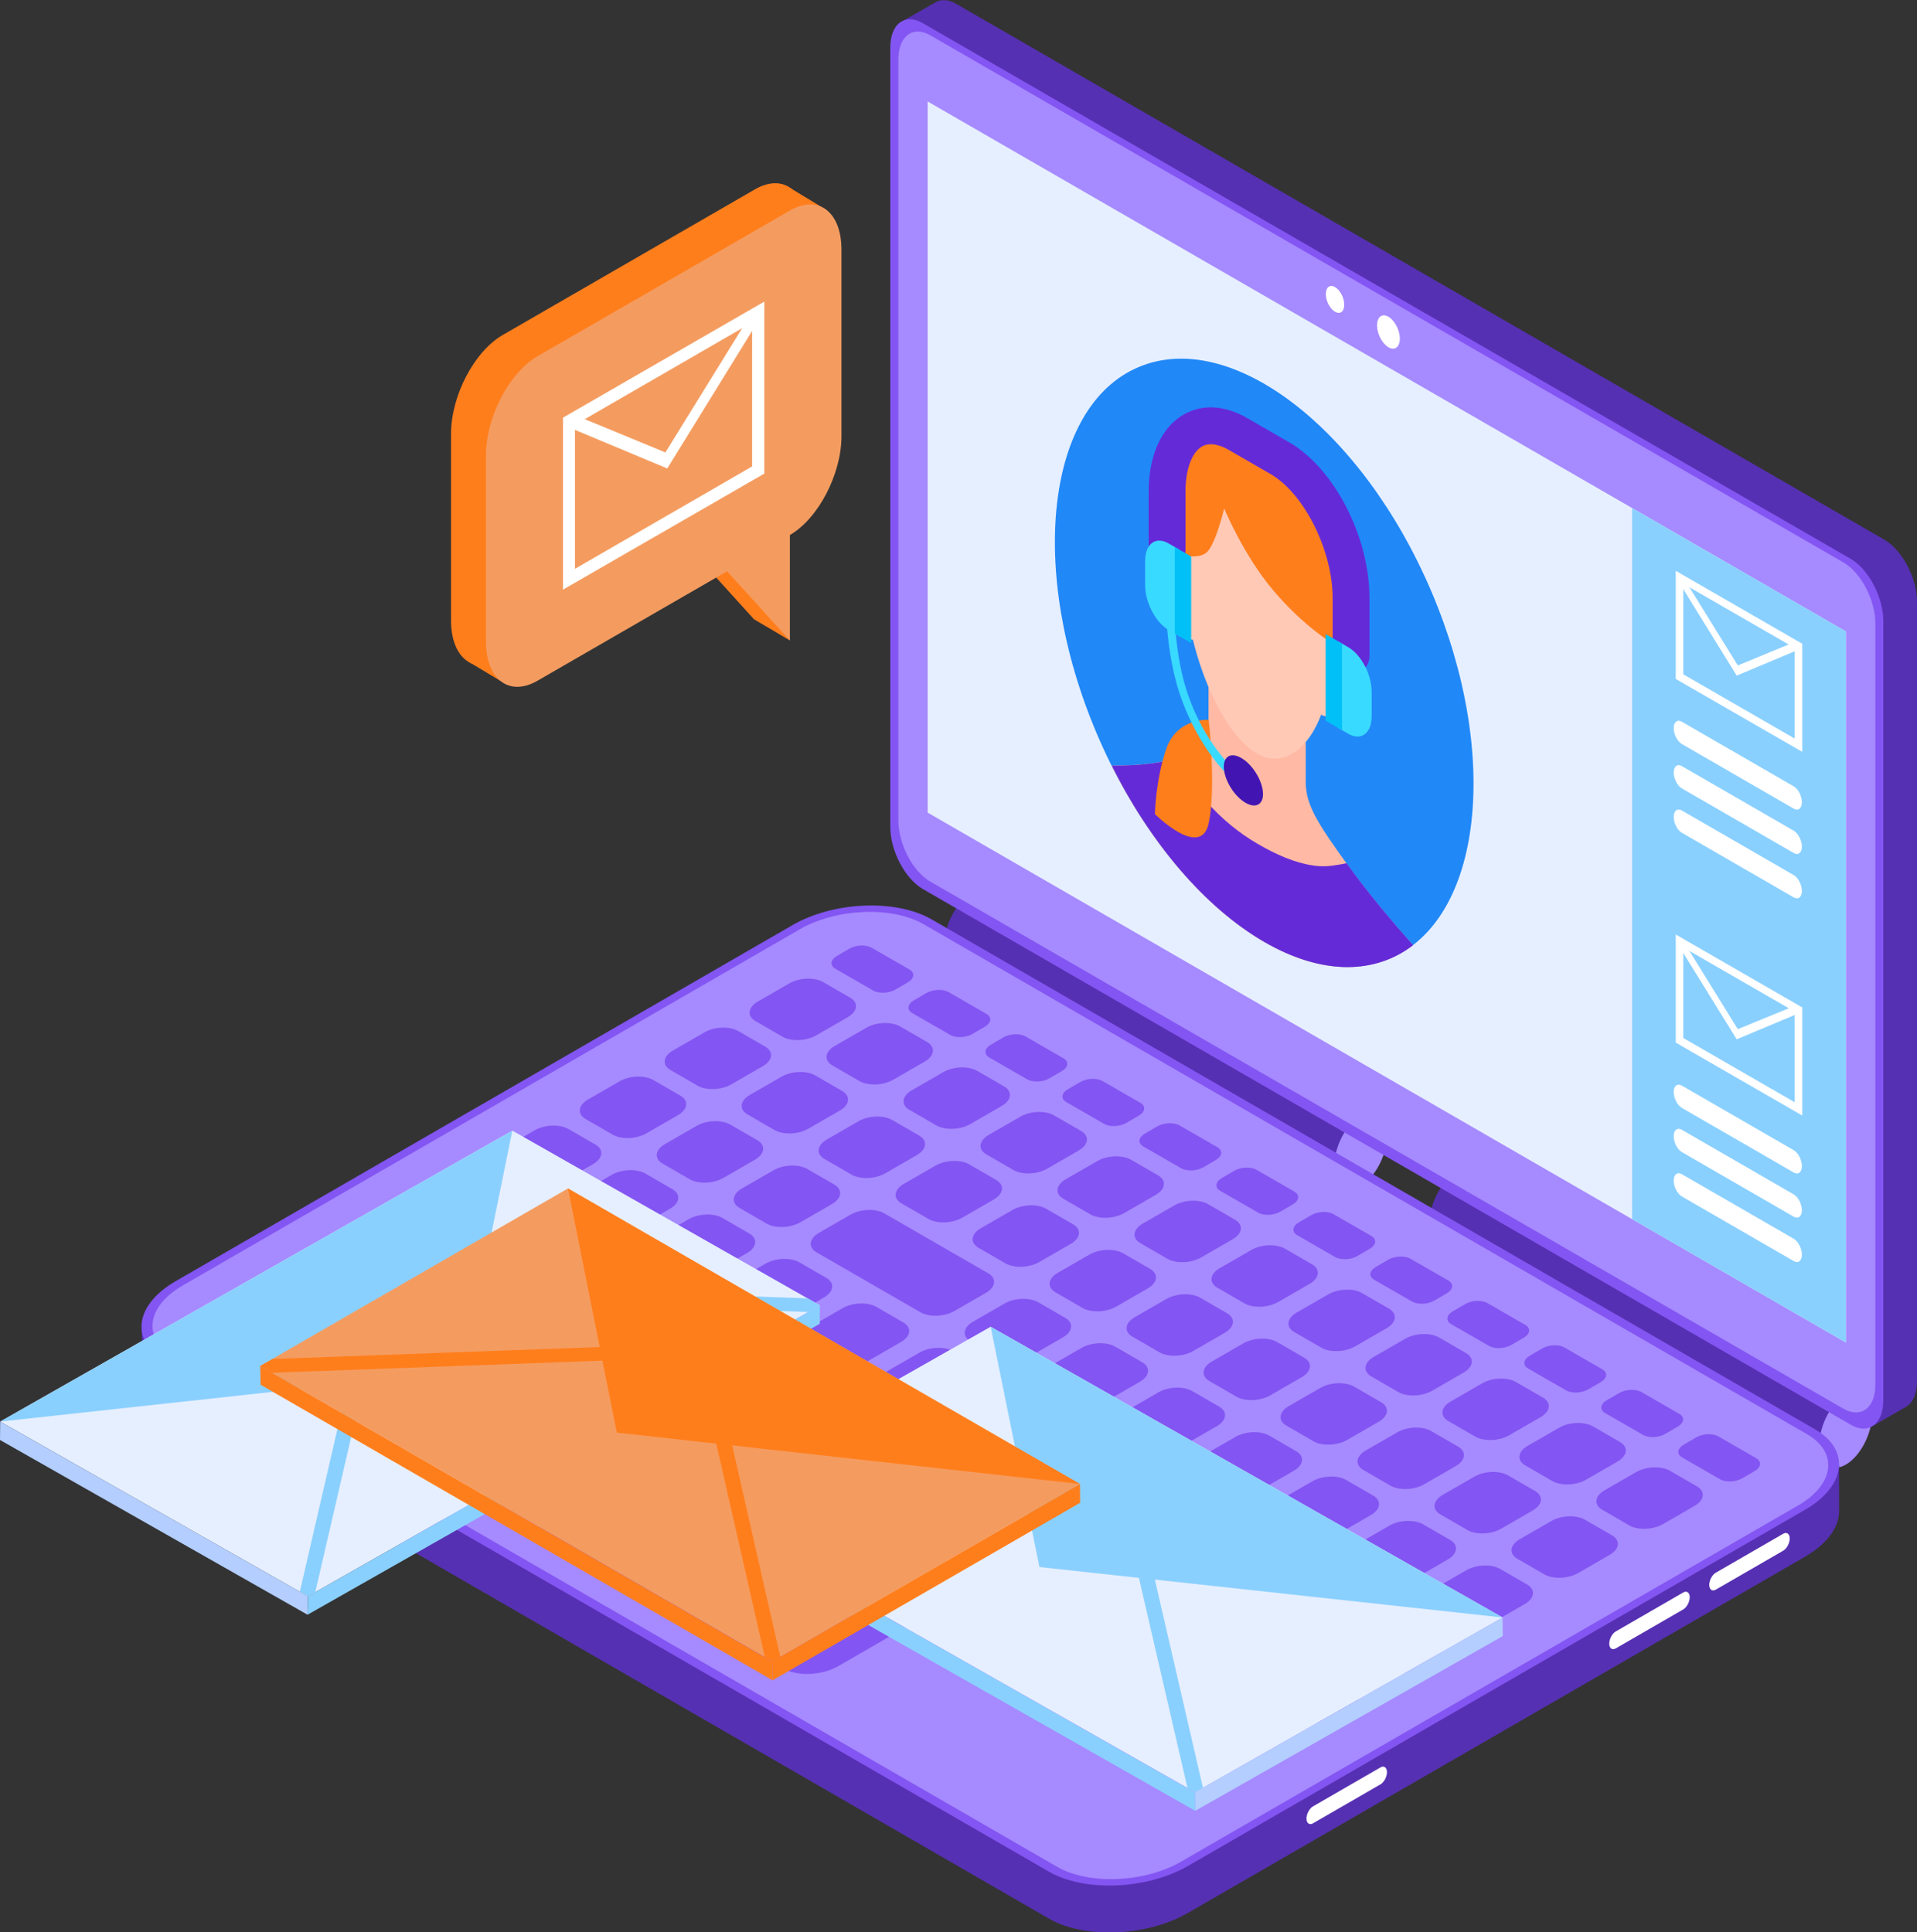
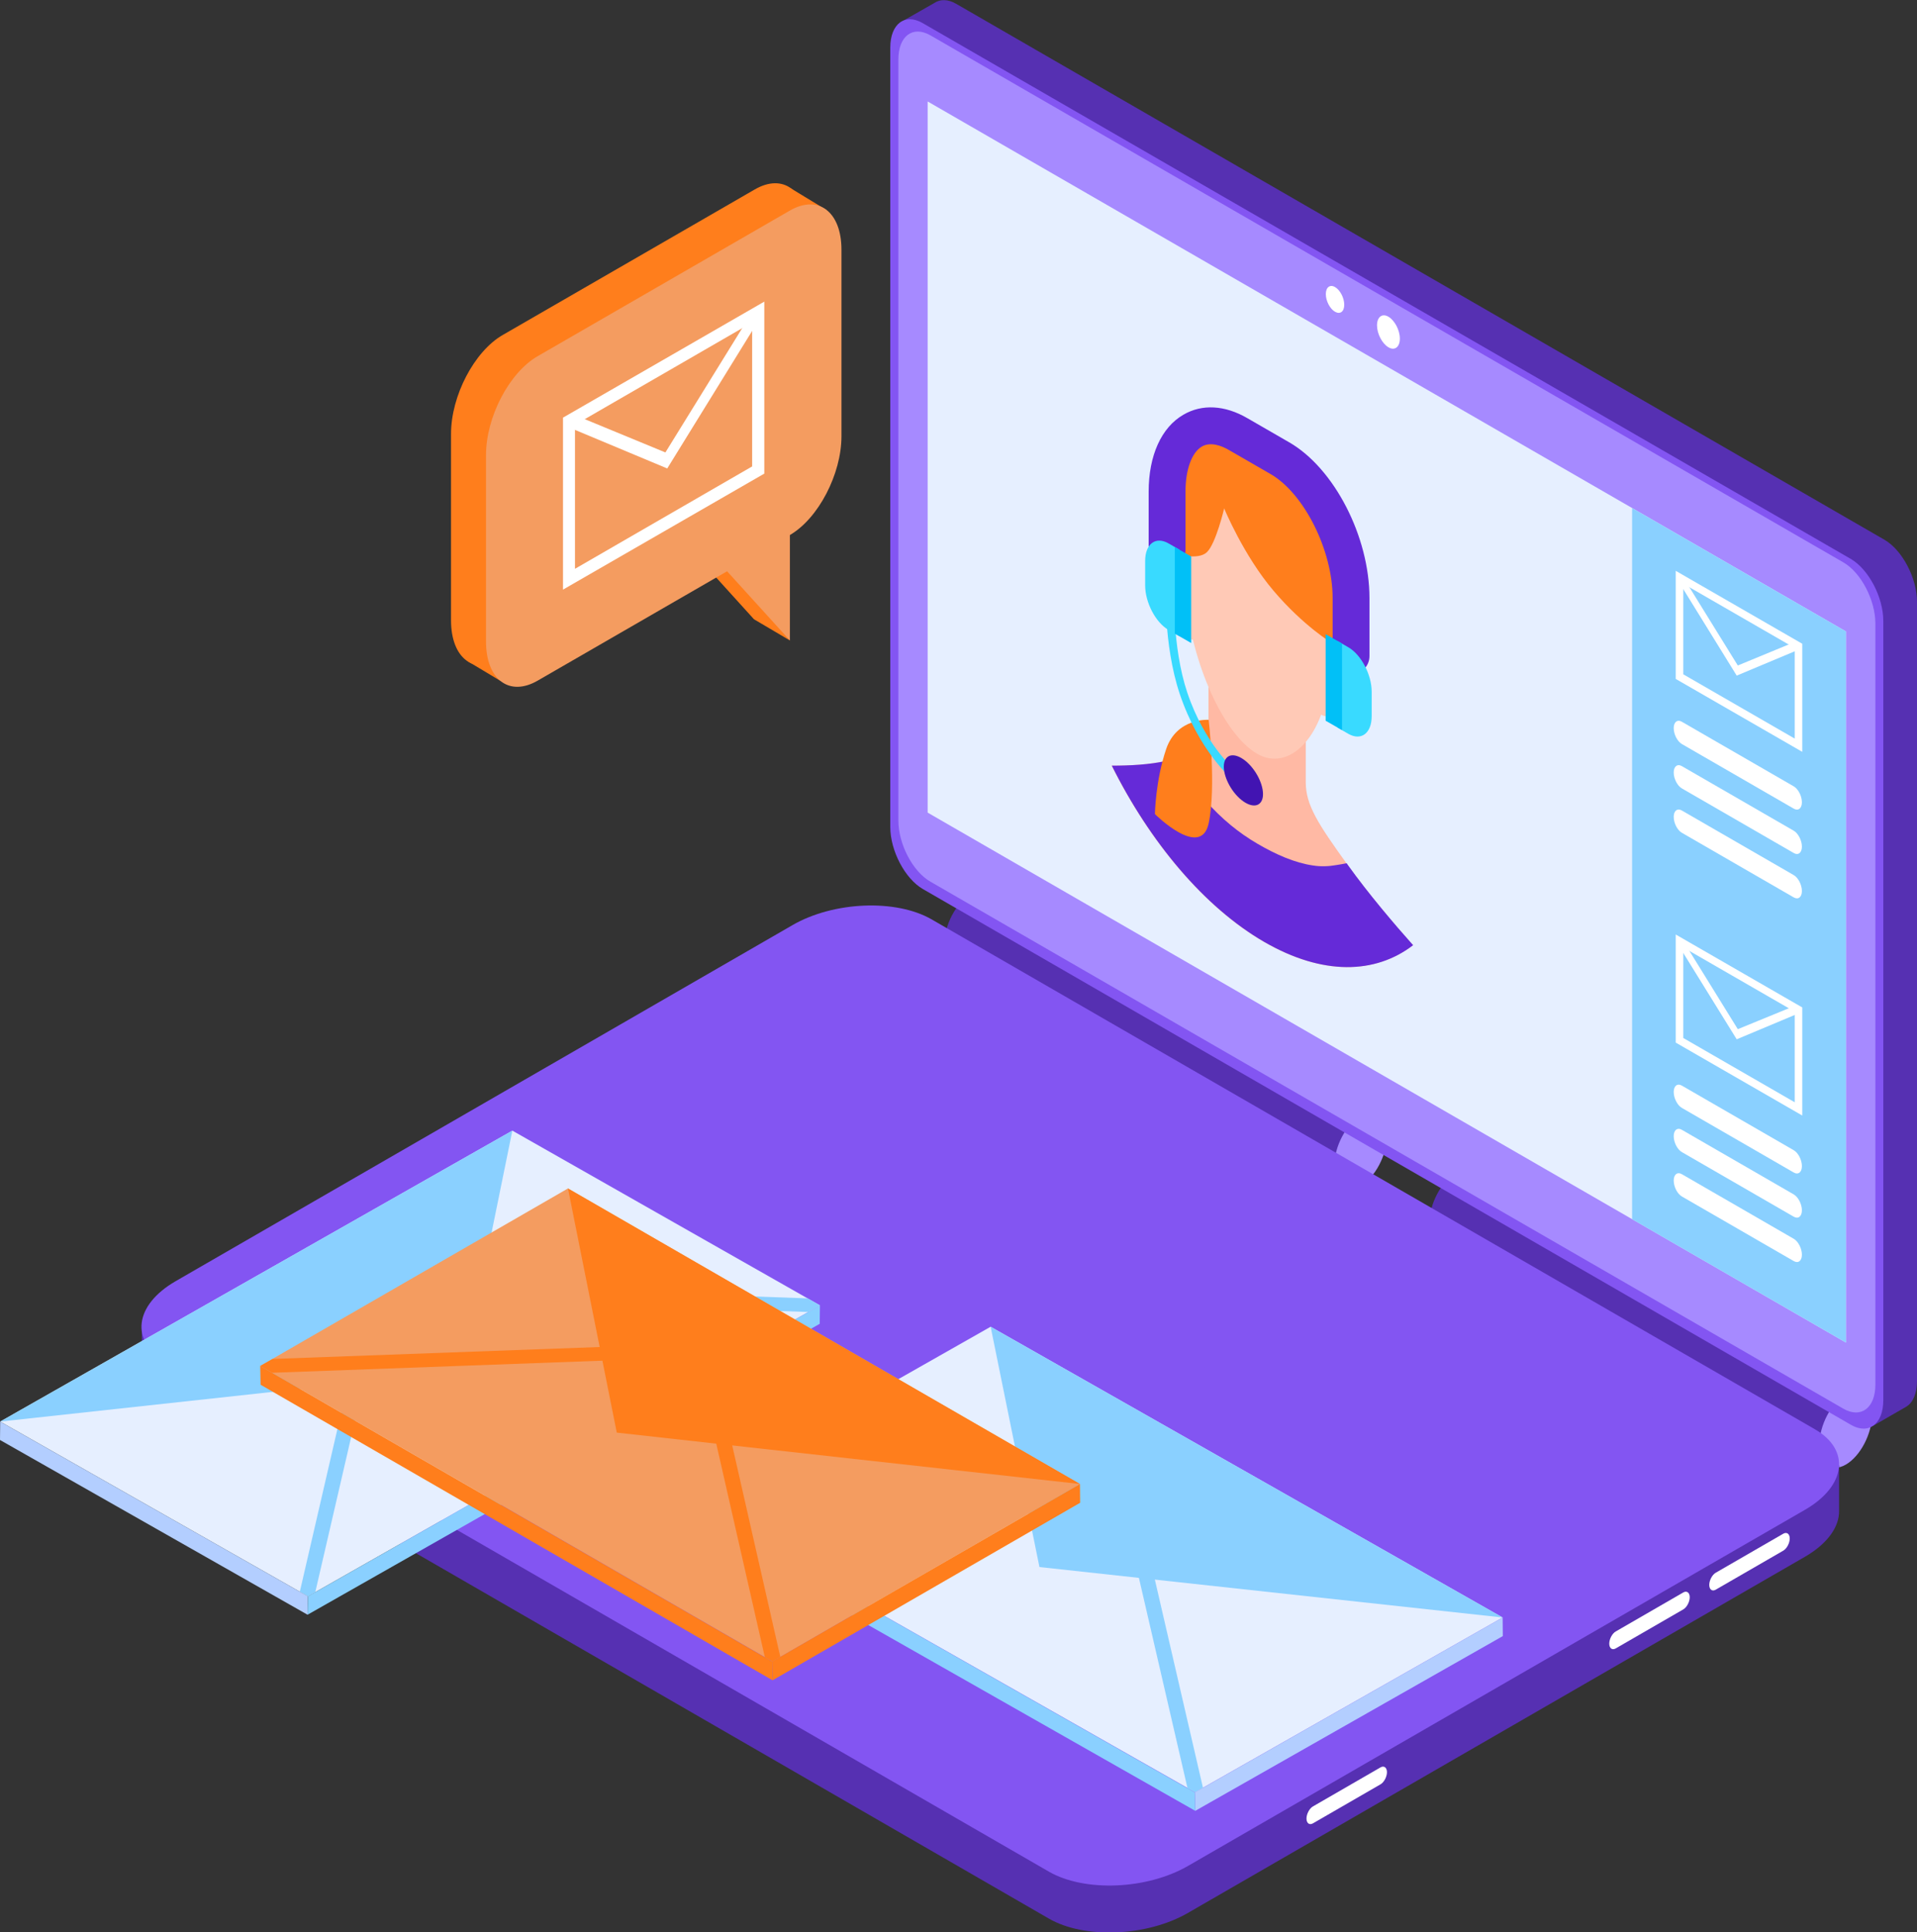
<svg xmlns="http://www.w3.org/2000/svg" width="366" height="369" viewBox="0 0 366 369" fill="none">
  <rect x="0" y="0" width="366" height="369" fill="#333333" stroke="none" />
  <g clip-path="url(#clip0_1624_5)">
    <path d="M272.891 233.623C272.891 229.931 275.142 225.641 277.92 224.023C279.15 223.32 280.275 223.285 281.119 223.742L355.909 266.465L348.982 280.319L274.825 237.737C273.665 237.174 272.891 235.732 272.891 233.587V233.623Z" fill="#5630B2" />
    <path d="M347.364 275.889C347.364 279.581 349.615 281.269 352.392 279.686C355.17 278.104 357.421 273.779 357.421 270.087C357.421 266.395 355.17 264.707 352.392 266.289C349.615 267.871 347.364 272.196 347.364 275.889Z" fill="#A68AFF" />
    <path d="M180.275 180.386C180.275 176.694 182.525 172.404 185.303 170.787C186.534 170.083 187.659 170.048 188.503 170.505L263.292 213.228L256.365 227.082L182.209 184.5C181.048 183.938 180.275 182.496 180.275 180.351V180.386Z" fill="#5630B2" />
    <path d="M254.748 222.652C254.748 226.344 256.998 228.032 259.776 226.45C262.554 224.832 264.804 220.542 264.804 216.85C264.804 213.158 262.554 211.47 259.776 213.053C256.998 214.67 254.748 218.96 254.748 222.652Z" fill="#A68AFF" />
    <path d="M27.075 261.929C27.075 262.105 27.075 253.49 27.075 253.49C27.075 253.49 35.76 251.275 35.689 251.626C35.689 251.661 35.654 252.013 35.584 252.47L151.337 185.625C159.178 181.089 171.133 180.597 177.919 184.535L344.024 280.425C346.731 280.143 351.126 279.827 351.126 279.827V288.442C351.197 291.501 348.982 294.736 344.622 297.268L226.829 365.273C218.988 369.809 207.033 370.301 200.247 366.363L31.61 268.997C28.376 267.133 26.899 264.566 27.039 261.929H27.075Z" fill="#5630B2" />
    <path d="M200.247 357.396C207.068 361.335 218.988 360.842 226.829 356.306L344.622 288.301C352.463 283.765 353.342 276.873 346.52 272.935L177.884 175.569C171.063 171.63 159.143 172.123 151.302 176.659L33.509 244.664C25.668 249.2 24.789 256.092 31.61 260.03L200.247 357.396Z" fill="#8355F2" />
-     <path d="M33.193 259.116L201.829 356.482C207.877 359.963 218.496 359.541 225.493 355.497L343.285 287.492C350.247 283.484 351.021 277.33 344.973 273.849L176.337 176.483C170.289 173.002 159.67 173.424 152.673 177.467L34.881 245.473C27.919 249.481 27.145 255.635 33.193 259.116Z" fill="#A68AFF" />
    <path d="M305.908 288.301L311.077 291.29C312.73 292.239 315.648 292.134 317.547 291.009L323.524 287.563C325.423 286.473 325.634 284.785 323.982 283.835L318.813 280.846C317.16 279.897 314.242 280.003 312.343 281.128L306.365 284.574C304.467 285.664 304.256 287.352 305.908 288.301Z" fill="#8355F2" />
    <path d="M291.211 279.827L296.379 282.816C298.032 283.765 300.951 283.659 302.849 282.534L308.827 279.088C310.726 277.998 310.936 276.31 309.284 275.361L304.115 272.372C302.462 271.423 299.544 271.528 297.645 272.653L291.668 276.099C289.769 277.189 289.558 278.877 291.211 279.827Z" fill="#8355F2" />
    <path d="M276.513 271.353L281.682 274.341C283.334 275.291 286.253 275.185 288.151 274.06L294.129 270.614C296.028 269.524 296.239 267.836 294.586 266.887L289.417 263.898C287.765 262.949 284.846 263.054 282.948 264.179L276.97 267.625C275.071 268.715 274.86 270.403 276.513 271.353Z" fill="#8355F2" />
    <path d="M261.815 262.843L266.984 265.832C268.637 266.781 271.555 266.676 273.454 265.551L279.431 262.105C281.33 261.015 281.541 259.327 279.888 258.377L274.72 255.388C273.067 254.439 270.149 254.545 268.25 255.67L262.272 259.116C260.374 260.206 260.163 261.894 261.815 262.843Z" fill="#8355F2" />
    <path d="M247.118 254.369L252.287 257.358C253.939 258.307 256.858 258.202 258.756 257.076L264.734 253.63C266.633 252.54 266.844 250.853 265.191 249.903L260.022 246.914C258.37 245.965 255.451 246.07 253.552 247.196L247.575 250.642C245.676 251.732 245.465 253.419 247.118 254.369Z" fill="#8355F2" />
    <path d="M232.42 245.895L237.589 248.883C239.242 249.833 242.16 249.727 244.059 248.602L250.036 245.156C251.935 244.066 252.146 242.378 250.493 241.429L245.325 238.44C243.672 237.491 240.754 237.596 238.855 238.721L232.877 242.167C230.979 243.257 230.768 244.945 232.42 245.895Z" fill="#8355F2" />
    <path d="M217.722 237.385L222.891 240.374C224.544 241.324 227.462 241.218 229.361 240.093L235.338 236.647C237.237 235.557 237.448 233.869 235.796 232.92L230.627 229.931C228.974 228.981 226.056 229.087 224.157 230.212L218.179 233.658C216.281 234.748 216.07 236.436 217.722 237.385Z" fill="#8355F2" />
    <path d="M203.025 228.911L208.194 231.9C209.846 232.849 212.765 232.744 214.663 231.618L220.641 228.172C222.54 227.082 222.751 225.395 221.098 224.445L215.929 221.456C214.277 220.507 211.358 220.612 209.459 221.738L203.482 225.184C201.583 226.274 201.372 227.961 203.025 228.911Z" fill="#8355F2" />
    <path d="M289.699 297.655L294.868 300.643C296.52 301.593 299.439 301.487 301.337 300.362L307.315 296.916C309.214 295.826 309.425 294.138 307.772 293.189L302.603 290.2C300.951 289.251 298.032 289.356 296.133 290.481L290.156 293.927C288.257 295.017 288.046 296.705 289.699 297.655Z" fill="#8355F2" />
    <path d="M275.001 289.18L280.17 292.169C281.822 293.118 284.741 293.013 286.64 291.888L292.617 288.442C294.516 287.352 294.727 285.664 293.074 284.714L287.905 281.726C286.253 280.776 283.334 280.882 281.436 282.007L275.458 285.453C273.559 286.543 273.348 288.231 275.001 289.18Z" fill="#8355F2" />
    <path d="M260.303 280.706L265.472 283.695C267.125 284.644 270.043 284.539 271.942 283.414L277.919 279.968C279.818 278.878 280.029 277.19 278.377 276.24L273.208 273.252C271.555 272.302 268.637 272.408 266.738 273.533L260.76 276.979C258.862 278.069 258.651 279.757 260.303 280.706Z" fill="#8355F2" />
    <path d="M245.606 272.232L250.774 275.221C252.427 276.17 255.346 276.064 257.244 274.939L263.222 271.493C265.121 270.403 265.331 268.715 263.679 267.766L258.51 264.777C256.857 263.828 253.939 263.933 252.04 265.058L246.063 268.504C244.164 269.594 243.953 271.282 245.606 272.232Z" fill="#8355F2" />
    <path d="M230.908 263.722L236.077 266.711C237.729 267.66 240.648 267.555 242.547 266.43L248.524 262.984C250.423 261.894 250.634 260.206 248.981 259.256L243.812 256.268C242.16 255.318 239.241 255.424 237.343 256.549L231.365 259.995C229.466 261.085 229.255 262.773 230.908 263.722Z" fill="#8355F2" />
    <path d="M216.21 255.248L221.379 258.237C223.032 259.186 225.95 259.081 227.849 257.955L233.827 254.509C235.725 253.419 235.936 251.731 234.284 250.782L229.115 247.793C227.462 246.844 224.544 246.949 222.645 248.075L216.668 251.521C214.769 252.611 214.558 254.298 216.21 255.248Z" fill="#8355F2" />
    <path d="M201.513 246.774L206.681 249.763C208.334 250.712 211.253 250.606 213.151 249.481L219.129 246.035C221.028 244.945 221.238 243.257 219.586 242.308L214.417 239.319C212.764 238.37 209.846 238.475 207.947 239.6L201.97 243.046C200.071 244.136 199.86 245.824 201.513 246.774Z" fill="#8355F2" />
    <path d="M186.815 238.264L191.984 241.253C193.636 242.202 196.555 242.097 198.454 240.972L204.431 237.526C206.33 236.436 206.541 234.748 204.888 233.798L199.719 230.81C198.067 229.86 195.148 229.966 193.25 231.091L187.272 234.537C185.373 235.627 185.162 237.315 186.815 238.264Z" fill="#8355F2" />
    <path d="M172.117 229.79L177.286 232.779C178.939 233.728 181.857 233.623 183.756 232.498L189.734 229.052C191.632 227.962 191.843 226.274 190.191 225.324L185.022 222.335C183.369 221.386 180.451 221.492 178.552 222.617L172.575 226.063C170.676 227.153 170.465 228.841 172.117 229.79Z" fill="#8355F2" />
    <path d="M157.42 221.316L162.589 224.305C164.241 225.254 167.16 225.148 169.058 224.023L175.036 220.577C176.935 219.487 177.146 217.799 175.493 216.85L170.324 213.861C168.672 212.912 165.753 213.017 163.854 214.142L157.877 217.588C155.978 218.678 155.767 220.366 157.42 221.316Z" fill="#8355F2" />
    <path d="M142.722 212.806L147.891 215.795C149.543 216.745 152.462 216.639 154.361 215.514L160.338 212.068C162.237 210.978 162.448 209.29 160.795 208.341L155.626 205.352C153.974 204.402 151.055 204.508 149.157 205.633L143.179 209.079C141.28 210.169 141.069 211.857 142.722 212.806Z" fill="#8355F2" />
    <path d="M128.024 204.332L133.193 207.321C134.846 208.27 137.764 208.165 139.663 207.04L145.64 203.594C147.539 202.504 147.75 200.816 146.098 199.866L140.929 196.877C139.276 195.928 136.358 196.034 134.459 197.159L128.481 200.605C126.583 201.695 126.372 203.383 128.024 204.332Z" fill="#8355F2" />
    <path d="M273.489 307.043L278.658 310.032C280.311 310.981 283.229 310.876 285.128 309.751L291.105 306.305C293.004 305.215 293.215 303.527 291.562 302.577L286.394 299.588C284.741 298.639 281.822 298.745 279.924 299.87L273.946 303.316C272.047 304.406 271.836 306.094 273.489 307.043Z" fill="#8355F2" />
    <path d="M258.791 298.533L263.96 301.522C265.613 302.472 268.531 302.366 270.43 301.241L276.408 297.795C278.306 296.705 278.517 295.017 276.865 294.068L271.696 291.079C270.043 290.129 267.125 290.235 265.226 291.36L259.249 294.806C257.35 295.896 257.139 297.584 258.791 298.533Z" fill="#8355F2" />
    <path d="M244.094 290.059L249.263 293.048C250.915 293.998 253.834 293.892 255.732 292.767L261.71 289.321C263.609 288.231 263.82 286.543 262.167 285.594L256.998 282.605C255.346 281.655 252.427 281.761 250.528 282.886L244.551 286.332C242.652 287.422 242.441 289.11 244.094 290.059Z" fill="#8355F2" />
    <path d="M229.396 281.585L234.565 284.574C236.217 285.523 239.136 285.418 241.035 284.293L247.012 280.847C248.911 279.756 249.122 278.069 247.469 277.119L242.301 274.13C240.648 273.181 237.729 273.287 235.831 274.412L229.853 277.858C227.954 278.948 227.743 280.636 229.396 281.585Z" fill="#8355F2" />
    <path d="M214.698 273.076L219.867 276.065C221.52 277.014 224.438 276.908 226.337 275.783L232.315 272.337C234.213 271.247 234.424 269.559 232.772 268.61L227.603 265.621C225.95 264.672 223.032 264.777 221.133 265.902L215.156 269.348C213.257 270.438 213.046 272.126 214.698 273.076Z" fill="#8355F2" />
    <path d="M200.001 264.601L205.17 267.59C206.822 268.54 209.741 268.434 211.639 267.309L217.617 263.863C219.516 262.773 219.727 261.085 218.074 260.136L212.905 257.147C211.253 256.197 208.334 256.303 206.435 257.428L200.458 260.874C198.559 261.964 198.348 263.652 200.001 264.601Z" fill="#8355F2" />
    <path d="M185.303 256.127L190.472 259.116C192.125 260.065 195.043 259.96 196.942 258.834L202.919 255.389C204.818 254.298 205.029 252.611 203.376 251.661L198.208 248.672C196.555 247.723 193.637 247.828 191.738 248.954L185.76 252.4C183.862 253.49 183.651 255.178 185.303 256.127Z" fill="#8355F2" />
    <path d="M155.908 239.143L175.774 250.606C177.427 251.556 180.345 251.45 182.244 250.325L188.222 246.879C190.12 245.789 190.331 244.101 188.679 243.152L168.812 231.689C167.16 230.739 164.241 230.845 162.342 231.97L156.365 235.416C154.466 236.506 154.255 238.194 155.908 239.143Z" fill="#8355F2" />
    <path d="M141.21 230.669L146.379 233.658C148.032 234.607 150.95 234.502 152.849 233.376L158.826 229.931C160.725 228.84 160.936 227.153 159.283 226.203L154.115 223.214C152.462 222.265 149.544 222.37 147.645 223.496L141.667 226.942C139.769 228.032 139.558 229.72 141.21 230.669Z" fill="#8355F2" />
    <path d="M126.512 222.195L131.681 225.184C133.334 226.133 136.252 226.028 138.151 224.902L144.129 221.456C146.027 220.366 146.238 218.679 144.586 217.729L139.417 214.74C137.764 213.791 134.846 213.896 132.947 215.022L126.97 218.468C125.071 219.558 124.86 221.245 126.512 222.195Z" fill="#8355F2" />
    <path d="M111.815 213.685L116.984 216.674C118.636 217.624 121.555 217.518 123.453 216.393L129.431 212.947C131.33 211.857 131.541 210.169 129.888 209.22L124.719 206.231C123.067 205.281 120.148 205.387 118.249 206.512L112.272 209.958C110.373 211.048 110.162 212.736 111.815 213.685Z" fill="#8355F2" />
    <path d="M257.28 316.396L262.448 319.385C264.101 320.334 267.019 320.229 268.918 319.104L274.896 315.658C276.794 314.568 277.005 312.88 275.353 311.931L270.184 308.942C268.531 307.992 265.613 308.098 263.714 309.223L257.737 312.669C255.838 313.759 255.627 315.447 257.28 316.396Z" fill="#8355F2" />
    <path d="M242.582 307.922L247.751 310.911C249.403 311.86 252.322 311.755 254.22 310.629L260.198 307.183C262.097 306.093 262.308 304.406 260.655 303.456L255.486 300.467C253.834 299.518 250.915 299.623 249.017 300.749L243.039 304.195C241.14 305.285 240.929 306.972 242.582 307.922Z" fill="#8355F2" />
    <path d="M227.884 299.413L233.053 302.401C234.706 303.351 237.624 303.245 239.523 302.12L245.5 298.674C247.399 297.584 247.61 295.896 245.957 294.947L240.789 291.958C239.136 291.009 236.217 291.114 234.319 292.239L228.341 295.685C226.443 296.775 226.232 298.463 227.884 299.413Z" fill="#8355F2" />
    <path d="M213.187 290.938L218.355 293.927C220.008 294.876 222.926 294.771 224.825 293.646L230.803 290.2C232.701 289.11 232.912 287.422 231.26 286.473L226.091 283.484C224.438 282.534 221.52 282.64 219.621 283.765L213.644 287.211C211.745 288.301 211.534 289.989 213.187 290.938Z" fill="#8355F2" />
    <path d="M198.489 282.464L203.658 285.453C205.31 286.402 208.229 286.297 210.127 285.171L216.105 281.725C218.004 280.635 218.215 278.948 216.562 277.998L211.393 275.009C209.741 274.06 206.822 274.165 204.923 275.291L198.946 278.737C197.047 279.827 196.836 281.514 198.489 282.464Z" fill="#8355F2" />
    <path d="M183.791 273.954L188.96 276.943C190.613 277.893 193.531 277.787 195.43 276.662L201.407 273.216C203.306 272.126 203.517 270.438 201.864 269.489L196.696 266.5C195.043 265.55 192.125 265.656 190.226 266.781L184.248 270.227C182.35 271.317 182.139 273.005 183.791 273.954Z" fill="#8355F2" />
-     <path d="M169.093 265.48L174.262 268.469C175.915 269.418 178.833 269.313 180.732 268.188L186.71 264.742C188.608 263.652 188.819 261.964 187.167 261.015L181.998 258.026C180.345 257.076 177.427 257.182 175.528 258.307L169.551 261.753C167.652 262.843 167.441 264.531 169.093 265.48Z" fill="#8355F2" />
    <path d="M154.396 257.006L159.565 259.995C161.217 260.944 164.136 260.839 166.034 259.713L172.012 256.267C173.911 255.177 174.122 253.49 172.469 252.54L167.3 249.551C165.648 248.602 162.729 248.707 160.83 249.833L154.853 253.279C152.954 254.369 152.743 256.056 154.396 257.006Z" fill="#8355F2" />
    <path d="M139.698 248.497L144.867 251.485C146.52 252.435 149.438 252.329 151.337 251.204L157.314 247.758C159.213 246.668 159.424 244.98 157.771 244.031L152.603 241.042C150.95 240.093 148.032 240.198 146.133 241.323L140.155 244.769C138.257 245.859 138.046 247.547 139.698 248.497Z" fill="#8355F2" />
    <path d="M125.001 240.022L130.169 243.011C131.822 243.96 134.74 243.855 136.639 242.73L142.617 239.284C144.515 238.194 144.726 236.506 143.074 235.557L137.905 232.568C136.252 231.618 133.334 231.724 131.435 232.849L125.458 236.295C123.559 237.385 123.348 239.073 125.001 240.022Z" fill="#8355F2" />
    <path d="M110.303 231.548L115.472 234.537C117.124 235.486 120.043 235.381 121.941 234.256L127.919 230.81C129.818 229.72 130.029 228.032 128.376 227.082L123.207 224.094C121.555 223.144 118.636 223.25 116.737 224.375L110.76 227.821C108.861 228.911 108.65 230.599 110.303 231.548Z" fill="#8355F2" />
    <path d="M95.605 223.039L100.774 226.027C102.427 226.977 105.345 226.871 107.244 225.746L113.221 222.3C115.12 221.21 115.331 219.522 113.678 218.573L108.51 215.584C106.857 214.635 103.939 214.74 102.04 215.865L96.062 219.311C94.164 220.401 93.953 222.089 95.605 223.039Z" fill="#8355F2" />
    <path d="M241.035 325.75L246.203 328.739C247.856 329.688 250.774 329.583 252.673 328.457L258.651 325.011C260.549 323.921 260.76 322.233 259.108 321.284L253.939 318.295C252.286 317.346 249.368 317.451 247.469 318.577L241.492 322.022C239.593 323.113 239.382 324.8 241.035 325.75Z" fill="#8355F2" />
    <path d="M226.337 317.275L231.506 320.264C233.158 321.214 236.077 321.108 237.975 319.983L243.953 316.537C245.852 315.447 246.063 313.759 244.41 312.81L239.241 309.821C237.589 308.871 234.67 308.977 232.772 310.102L226.794 313.548C224.895 314.638 224.684 316.326 226.337 317.275Z" fill="#8355F2" />
    <path d="M211.674 308.801L216.843 311.79C218.496 312.739 221.414 312.634 223.313 311.509L229.291 308.063C231.189 306.973 231.4 305.285 229.748 304.335L224.579 301.346C222.926 300.397 220.008 300.503 218.109 301.628L212.132 305.074C210.233 306.164 210.022 307.852 211.674 308.801Z" fill="#8355F2" />
    <path d="M152.884 274.834L202.146 303.281C203.798 304.23 206.717 304.124 208.615 302.999L214.593 299.553C216.492 298.463 216.703 296.775 215.05 295.826L165.788 267.379C164.136 266.43 161.217 266.535 159.318 267.661L153.341 271.106C151.442 272.197 151.231 273.884 152.884 274.834Z" fill="#8355F2" />
    <path d="M138.186 266.359L143.355 269.348C145.008 270.298 147.926 270.192 149.825 269.067L155.802 265.621C157.701 264.531 157.912 262.843 156.259 261.894L151.091 258.905C149.438 257.955 146.52 258.061 144.621 259.186L138.643 262.632C136.745 263.722 136.534 265.41 138.186 266.359Z" fill="#8355F2" />
    <path d="M123.489 257.885L128.657 260.874C130.31 261.824 133.228 261.718 135.127 260.593L141.105 257.147C143.003 256.057 143.214 254.369 141.562 253.42L136.393 250.431C134.74 249.481 131.822 249.587 129.923 250.712L123.946 254.158C122.047 255.248 121.836 256.936 123.489 257.885Z" fill="#8355F2" />
    <path d="M108.791 249.376L113.96 252.365C115.612 253.314 118.531 253.208 120.429 252.083L126.407 248.637C128.306 247.547 128.517 245.859 126.864 244.91L121.695 241.921C120.043 240.972 117.124 241.077 115.225 242.202L109.248 245.648C107.349 246.739 107.138 248.426 108.791 249.376Z" fill="#8355F2" />
    <path d="M94.093 240.902L99.262 243.89C100.915 244.84 103.833 244.734 105.732 243.609L111.709 240.163C113.608 239.073 113.819 237.385 112.166 236.436L106.998 233.447C105.345 232.498 102.426 232.603 100.528 233.728L94.55 237.174C92.651 238.264 92.441 239.952 94.093 240.902Z" fill="#8355F2" />
    <path d="M79.395 232.427L84.564 235.416C86.217 236.365 89.135 236.26 91.034 235.135L97.012 231.689C98.91 230.599 99.121 228.911 97.469 227.962L92.3 224.973C90.647 224.023 87.729 224.129 85.83 225.254L79.853 228.7C77.954 229.79 77.743 231.478 79.395 232.427Z" fill="#8355F2" />
    <path d="M188.327 220.437L193.496 223.425C195.148 224.375 198.067 224.269 199.966 223.144L205.943 219.698C207.842 218.608 208.053 216.92 206.4 215.971L201.231 212.982C199.579 212.033 196.66 212.138 194.762 213.263L188.784 216.709C186.885 217.799 186.674 219.487 188.327 220.437Z" fill="#8355F2" />
    <path d="M173.629 211.927L178.798 214.916C180.451 215.865 183.369 215.76 185.268 214.635L191.245 211.189C193.144 210.099 193.355 208.411 191.703 207.461L186.534 204.472C184.881 203.523 181.963 203.629 180.064 204.754L174.086 208.2C172.188 209.29 171.977 210.978 173.629 211.927Z" fill="#8355F2" />
    <path d="M158.932 203.453L164.1 206.442C165.753 207.391 168.671 207.286 170.57 206.16L176.548 202.714C178.446 201.624 178.657 199.937 177.005 198.987L171.836 195.998C170.183 195.049 167.265 195.154 165.366 196.28L159.389 199.726C157.49 200.816 157.279 202.503 158.932 203.453Z" fill="#8355F2" />
    <path d="M144.234 194.979L149.403 197.967C151.055 198.917 153.974 198.811 155.873 197.686L161.85 194.24C163.749 193.15 163.96 191.462 162.307 190.513L157.138 187.524C155.486 186.575 152.567 186.68 150.669 187.805L144.691 191.251C142.792 192.341 142.581 194.029 144.234 194.979Z" fill="#8355F2" />
    <path d="M159.494 184.992L166.702 189.142C167.792 189.774 169.691 189.704 170.957 188.966L173.313 187.594C174.579 186.856 174.719 185.766 173.629 185.133L166.421 180.984C165.331 180.351 163.432 180.421 162.167 181.16L159.811 182.531C158.545 183.269 158.404 184.359 159.494 184.992Z" fill="#8355F2" />
    <path d="M174.192 193.467L181.4 197.616C182.49 198.249 184.389 198.178 185.655 197.44L188.011 196.069C189.276 195.33 189.417 194.24 188.327 193.607L181.119 189.458C180.029 188.825 178.13 188.895 176.864 189.634L174.508 191.005C173.243 191.744 173.102 192.834 174.192 193.467Z" fill="#8355F2" />
    <path d="M188.89 201.941L196.098 206.09C197.188 206.723 199.087 206.653 200.352 205.914L202.708 204.543C203.974 203.804 204.115 202.714 203.025 202.081L195.817 197.932C194.727 197.299 192.828 197.37 191.562 198.108L189.206 199.479C187.94 200.218 187.8 201.308 188.89 201.941Z" fill="#8355F2" />
    <path d="M203.587 210.45L210.795 214.6C211.885 215.232 213.784 215.162 215.05 214.424L217.406 213.052C218.672 212.314 218.812 211.224 217.722 210.591L210.514 206.442C209.424 205.809 207.525 205.879 206.26 206.618L203.904 207.989C202.638 208.727 202.497 209.817 203.587 210.45Z" fill="#8355F2" />
    <path d="M218.285 218.924L225.493 223.074C226.583 223.707 228.482 223.636 229.748 222.898L232.104 221.526C233.369 220.788 233.51 219.698 232.42 219.065L225.212 214.916C224.122 214.283 222.223 214.353 220.957 215.092L218.601 216.463C217.336 217.201 217.195 218.291 218.285 218.924Z" fill="#8355F2" />
    <path d="M232.983 227.399L240.191 231.548C241.281 232.181 243.179 232.111 244.445 231.372L246.801 230.001C248.067 229.262 248.208 228.172 247.118 227.539L239.909 223.39C238.819 222.757 236.921 222.828 235.655 223.566L233.299 224.937C232.033 225.676 231.893 226.766 232.983 227.399Z" fill="#8355F2" />
    <path d="M247.68 235.873L254.888 240.022C255.978 240.655 257.877 240.585 259.143 239.847L261.499 238.475C262.765 237.737 262.905 236.647 261.815 236.014L254.607 231.865C253.517 231.232 251.618 231.302 250.353 232.04L247.997 233.412C246.731 234.15 246.59 235.24 247.68 235.873Z" fill="#8355F2" />
    <path d="M262.378 244.382L269.586 248.532C270.676 249.165 272.575 249.094 273.841 248.356L276.197 246.984C277.462 246.246 277.603 245.156 276.513 244.523L269.305 240.374C268.215 239.741 266.316 239.811 265.05 240.55L262.694 241.921C261.429 242.659 261.288 243.749 262.378 244.382Z" fill="#8355F2" />
    <path d="M277.076 252.857L284.284 257.006C285.374 257.639 287.272 257.569 288.538 256.83L290.894 255.459C292.16 254.72 292.301 253.63 291.211 252.997L284.002 248.848C282.912 248.215 281.014 248.286 279.748 249.024L277.392 250.395C276.126 251.134 275.986 252.224 277.076 252.857Z" fill="#8355F2" />
    <path d="M291.773 261.331L298.981 265.48C300.072 266.113 301.97 266.043 303.236 265.305L305.592 263.933C306.858 263.195 306.998 262.105 305.908 261.472L298.7 257.323C297.61 256.69 295.711 256.76 294.446 257.498L292.09 258.87C290.824 259.608 290.683 260.698 291.773 261.331Z" fill="#8355F2" />
    <path d="M306.471 269.84L313.679 273.99C314.769 274.623 316.668 274.552 317.934 273.814L320.29 272.443C321.555 271.704 321.696 270.614 320.606 269.981L313.398 265.832C312.308 265.199 310.409 265.269 309.143 266.008L306.787 267.379C305.522 268.117 305.381 269.207 306.471 269.84Z" fill="#8355F2" />
    <path d="M321.169 278.315L328.377 282.464C329.467 283.097 331.366 283.027 332.631 282.288L334.987 280.917C336.253 280.178 336.394 279.088 335.304 278.455L328.095 274.306C327.005 273.673 325.107 273.744 323.841 274.482L321.485 275.853C320.219 276.592 320.079 277.682 321.169 278.315Z" fill="#8355F2" />
    <path d="M103.974 292.31L149.543 318.612C152.216 320.159 156.892 319.948 159.987 318.19L183.264 304.757C186.323 302.999 186.674 300.257 184.002 298.745L138.432 272.443C135.76 270.896 131.083 271.106 127.989 272.865L104.712 286.297C101.653 288.055 101.301 290.798 103.974 292.31Z" fill="#8355F2" />
    <path d="M327.568 303.562L340.472 296.107C341.141 295.72 341.703 294.666 341.703 293.786C341.703 292.907 341.141 292.485 340.472 292.872L327.568 300.327C326.9 300.714 326.337 301.768 326.337 302.648C326.337 303.527 326.9 303.949 327.568 303.562Z" fill="white" />
    <path d="M308.475 314.779L321.38 307.324C322.048 306.937 322.61 305.883 322.61 305.004C322.61 304.124 322.048 303.702 321.38 304.089L308.475 311.544C307.807 311.931 307.245 312.986 307.245 313.865C307.245 314.744 307.807 315.166 308.475 314.779Z" fill="white" />
    <path d="M250.669 348.184L263.573 340.729C264.241 340.342 264.804 339.287 264.804 338.408C264.804 337.529 264.241 337.107 263.573 337.494L250.669 344.949C250.001 345.335 249.438 346.39 249.438 347.269C249.438 348.148 250.001 348.57 250.669 348.184Z" fill="white" />
    <path d="M172.364 4.009L178.341 0.598C179.466 -0.176 180.978 -0.211 182.631 0.774L359.776 103.063C363.187 105.032 366 110.377 366 114.913V263.722C366 266.113 365.226 267.836 363.961 268.61L357.561 272.302L354.361 265.269L182.596 166.11C179.185 164.141 176.372 158.796 176.372 154.26V8.404C175.141 9.213 174.192 9.811 174.122 9.811C173.911 9.811 172.364 4.009 172.364 4.009Z" fill="#5630B2" />
    <path d="M353.342 272.056L176.196 169.767C172.785 167.798 169.973 162.453 169.973 157.917V9.107C169.973 4.571 172.75 2.426 176.196 4.431L353.342 106.72C356.752 108.689 359.565 114.033 359.565 118.569V267.379C359.565 271.915 356.788 274.06 353.342 272.056Z" fill="#8355F2" />
    <path d="M351.935 268.997L177.638 168.36C174.262 166.426 171.52 161.187 171.52 156.686V11.358C171.52 6.892 174.262 4.817 177.638 6.751L351.935 107.388C355.311 109.322 358.053 114.596 358.053 119.062V264.39C358.053 268.856 355.311 270.931 351.935 268.997Z" fill="#A68AFF" />
    <path d="M177.11 19.375L352.428 120.574V256.373L177.11 155.174V19.375Z" fill="#E6EFFF" />
    <path d="M311.605 97.015V232.814L352.428 256.373V120.574L311.605 97.015Z" fill="#8AD0FF" />
    <path d="M267.265 64.665C267.265 66.282 266.281 67.021 265.085 66.317C263.89 65.614 262.905 63.751 262.905 62.133C262.905 60.516 263.89 59.777 265.085 60.48C266.281 61.184 267.265 63.047 267.265 64.665Z" fill="white" />
    <path d="M256.647 58.195C256.647 59.496 255.873 60.093 254.888 59.531C253.904 58.968 253.13 57.456 253.13 56.155C253.13 54.854 253.939 54.256 254.888 54.819C255.873 55.382 256.647 56.894 256.647 58.195Z" fill="white" />
    <path d="M95.992 125.919L144.093 98.14C149.543 95.01 153.974 86.501 153.974 79.257V43.637C153.974 36.394 149.543 33.018 144.093 36.183L95.992 63.962C90.542 67.091 86.112 75.6 86.112 82.844V118.464C86.112 125.708 90.542 129.083 95.992 125.919Z" fill="#FF7E1C" />
    <path d="M95.57 130.033L89.417 126.341L150.88 35.902L157.771 40.086L95.57 130.033Z" fill="#FF7E1C" />
    <path d="M143.953 92.127L150.809 122.297L143.953 118.253L128.411 101.094L143.953 92.127Z" fill="#FF7E1C" />
    <path d="M150.809 96.171V122.297L135.233 105.137L150.809 96.171Z" fill="#F49C60" />
    <path d="M102.673 129.962L150.774 102.184C156.224 99.054 160.655 90.545 160.655 83.301V47.681C160.655 40.438 156.224 37.062 150.774 40.227L102.673 68.005C97.223 71.135 92.792 79.644 92.792 86.888V122.508C92.792 129.751 97.223 133.127 102.673 129.962Z" fill="#F49C60" />
    <path d="M107.49 112.592L145.922 90.439V57.597L107.49 79.75V112.592ZM143.601 89.068L109.775 108.619V81.121L143.601 61.571V89.068Z" fill="white" />
    <path d="M127.392 89.455L145.254 60.516L143.074 60.445L127.04 86.396L109.74 79.257L108.721 81.649L127.392 89.455Z" fill="white" />
    <path d="M97.82 215.901L0.035 271.458L58.791 304.828L156.541 249.27L97.82 215.901Z" fill="#E6EFFF" />
    <path d="M0.035 271.458L88.467 261.823L97.82 215.901L0.035 271.458Z" fill="#8AD0FF" />
    <path d="M83.299 248.004L154.29 250.536L156.541 249.27L154.22 247.934L84.916 245.473L83.299 248.004Z" fill="#8AD0FF" />
    <path d="M67.335 260.276L57.243 303.949L58.791 304.828L60.197 304.019L70.289 260.382L67.335 260.276Z" fill="#8AD0FF" />
    <path d="M58.791 304.828L58.72 308.344L0 274.974L0.035 271.458L58.791 304.828Z" fill="#B3CEFF" />
    <path d="M156.541 249.27L156.506 252.787L58.72 308.344L58.791 304.828L156.541 249.27Z" fill="#8AD0FF" />
    <path d="M189.136 253.349L286.886 308.871L228.165 342.241L130.38 286.719L189.136 253.349Z" fill="#E6EFFF" />
    <path d="M286.886 308.871L198.454 299.237L189.136 253.349L286.886 308.871Z" fill="#8AD0FF" />
    <path d="M203.658 285.453L132.631 287.985L130.38 286.719L132.736 285.383L202.04 282.886L203.658 285.453Z" fill="#8AD0FF" />
    <path d="M219.586 297.725L229.677 341.397L228.165 342.241L226.724 341.468L216.632 297.795L219.586 297.725Z" fill="#8AD0FF" />
    <path d="M228.13 342.276L228.201 345.792L286.921 312.423L286.886 308.871L228.13 342.276Z" fill="#B3CEFF" />
    <path d="M130.38 286.719L130.451 290.235L228.201 345.792L228.13 342.276L130.38 286.719Z" fill="#8AD0FF" />
    <path d="M108.439 226.942L206.189 283.378L147.469 317.275L49.684 260.839L108.439 226.942Z" fill="#F49C60" />
    <path d="M206.189 283.378L117.757 273.568L108.439 226.942L206.189 283.378Z" fill="#FF7E1C" />
    <path d="M122.961 259.538L51.934 262.14L49.684 260.839L52.04 259.502L121.344 256.971L122.961 259.538Z" fill="#FF7E1C" />
    <path d="M138.889 272.021L148.981 316.396L147.469 317.275L146.027 316.466L135.936 272.091L138.889 272.021Z" fill="#FF7E1C" />
    <path d="M147.434 317.275L147.504 320.862L206.224 286.965L206.189 283.378L147.434 317.275Z" fill="#FF7E1C" />
    <path d="M49.684 260.839L49.754 264.425L147.504 320.862L147.434 317.275L49.684 260.839Z" fill="#FF7E1C" />
    <path d="M344.094 143.57L319.938 129.646V109.005L344.094 122.93V143.57ZM321.38 128.767L342.653 141.039V123.738L321.38 111.467V128.767Z" fill="white" />
    <path d="M331.577 129.013L320.325 110.798L321.696 110.763L331.788 127.079L342.688 122.578L343.321 124.09L331.577 129.013Z" fill="white" />
    <path d="M342.442 154.4L321.133 142.093C320.254 141.601 319.551 140.23 319.551 139.034C319.551 137.874 320.254 137.311 321.133 137.839L342.442 150.146C343.321 150.638 344.024 152.009 344.024 153.205C344.024 154.365 343.321 154.928 342.442 154.4Z" fill="white" />
    <path d="M342.442 162.875L321.133 150.568C320.254 150.075 319.551 148.704 319.551 147.509C319.551 146.348 320.254 145.786 321.133 146.313L342.442 158.62C343.321 159.112 344.024 160.484 344.024 161.679C344.024 162.84 343.321 163.402 342.442 162.875Z" fill="white" />
    <path d="M342.442 171.349L321.133 159.042C320.254 158.55 319.551 157.178 319.551 155.983C319.551 154.823 320.254 154.26 321.133 154.787L342.442 167.094C343.321 167.587 344.024 168.958 344.024 170.154C344.024 171.314 343.321 171.877 342.442 171.349Z" fill="white" />
    <path d="M344.094 213.017L319.938 199.093V178.452L344.094 192.377V213.017ZM321.38 198.214L342.653 210.486V193.185L321.38 180.914V198.214Z" fill="white" />
    <path d="M331.577 198.46L320.325 180.281L321.696 180.21L331.788 196.526L342.688 192.06L343.321 193.537L331.577 198.46Z" fill="white" />
    <path d="M342.442 223.883L321.133 211.576C320.254 211.083 319.551 209.712 319.551 208.516C319.551 207.356 320.254 206.793 321.133 207.321L342.442 219.628C343.321 220.12 344.024 221.492 344.024 222.687C344.024 223.847 343.321 224.41 342.442 223.883Z" fill="white" />
    <path d="M342.442 232.322L321.133 220.015C320.254 219.522 319.551 218.151 319.551 216.956C319.551 215.795 320.254 215.233 321.133 215.76L342.442 228.067C343.321 228.559 344.024 229.931 344.024 231.126C344.024 232.287 343.321 232.849 342.442 232.322Z" fill="white" />
    <path d="M342.442 240.796L321.133 228.489C320.254 227.997 319.551 226.626 319.551 225.43C319.551 224.27 320.254 223.707 321.133 224.234L342.442 236.541C343.321 237.034 344.024 238.405 344.024 239.601C344.024 240.761 343.321 241.324 342.442 240.796Z" fill="white" />
-     <path d="M265.39 183.037C283.027 175.532 286.569 144.17 273.301 112.988C260.033 81.805 234.98 62.611 217.343 70.116C199.707 77.62 196.165 108.982 209.433 140.165C222.701 171.347 247.754 190.542 265.39 183.037Z" fill="#2188F7" />
    <path d="M241.386 179.894C229.888 173.248 219.516 160.8 212.237 146.208C215.507 146.208 219.551 146.032 222.75 145.258C228.447 143.887 230.732 143.043 230.732 138.612V124.196L240.015 130.982L249.298 134.92V149.337C249.298 153.732 251.618 157.284 257.315 165.196C261.218 170.646 266.246 176.553 269.762 180.491C262.519 186.047 252.497 186.293 241.386 179.894Z" fill="#FFB9A4" />
    <path d="M222.75 145.258C223.137 145.153 223.454 145.082 223.805 145.012C224.122 145.399 224.403 145.786 224.649 146.102C226.407 148.458 228.236 150.708 230.099 152.818C233.299 156.44 236.534 159.042 240.015 161.081C243.601 163.191 247.258 164.774 250.669 165.266C252.216 165.512 253.693 165.442 255.099 165.195C255.732 165.09 256.436 164.985 257.104 164.844C257.174 164.949 257.244 165.055 257.35 165.195C261.253 170.646 266.281 176.553 269.797 180.491C262.554 186.047 252.533 186.293 241.421 179.894C229.923 173.248 219.551 160.8 212.272 146.208C215.542 146.208 219.586 146.032 222.786 145.258H222.75Z" fill="#652AD8" />
    <path d="M252.111 122.367C252.462 122.578 257.315 123.598 256.998 129.118C256.717 133.795 254.924 138.155 252.111 136.397C248.243 133.971 252.111 122.367 252.111 122.367Z" fill="#FFC9B6" />
    <path d="M227.111 107.95C226.759 107.739 221.907 103.133 222.223 109.04C222.504 114.033 224.298 120.503 227.111 121.98C230.978 124.055 227.111 107.95 227.111 107.95Z" fill="#FFC9B6" />
    <path d="M226.337 113.787C227.533 126.657 233.58 140.23 240.05 143.957C245.922 147.333 252.603 141.144 253.763 129.611C254.537 121.804 255.17 112.732 252.111 107.212C250.001 103.379 245.676 102.676 240.05 99.441C234.143 96.03 229.15 92.514 227.075 94.307C224.333 96.663 225.599 105.911 226.337 113.787Z" fill="#FFC9B6" />
    <path d="M254.291 122.789C254.291 122.789 248.876 119.554 243.144 112.803C237.413 106.051 233.721 97.085 233.721 97.085C233.721 97.085 232.139 103.836 230.416 105.454C228.693 107.071 224.438 105.735 224.438 105.735C224.438 105.735 221.344 87.837 224.298 83.301C227.216 78.8 233.229 82.773 233.229 82.773C233.229 82.773 242.019 83.793 250.81 92.936C256.084 98.421 256.752 102.711 257.455 107.845C258.58 116.424 256.154 124.266 256.154 124.266L254.291 122.754V122.789Z" fill="#FF7E1C" />
    <path d="M230.767 137.452C230.767 137.452 224.684 137.03 222.645 143.043C220.606 149.056 220.5 155.455 220.5 155.455C220.5 155.455 229.255 164.176 230.767 157.214C232.244 150.251 230.767 137.487 230.767 137.487V137.452Z" fill="#FF7E1C" />
    <path d="M257.948 128.802C256.014 128.802 254.431 127.219 254.431 125.285V114.209C254.431 105.102 249.016 94.272 242.617 90.544L234.635 85.938C233.194 85.094 231.119 84.321 229.466 85.27C227.533 86.395 226.337 89.701 226.337 93.885V104.961C226.337 106.895 224.755 108.478 222.821 108.478C220.887 108.478 219.305 106.895 219.305 104.961V93.885C219.305 86.993 221.731 81.613 225.95 79.187C229.502 77.112 233.862 77.358 238.151 79.855L246.133 84.461C254.748 89.419 261.464 102.5 261.464 114.209V125.285C261.464 127.219 259.882 128.802 257.948 128.802Z" fill="#652AD8" />
    <path d="M235.338 148.88L235.655 146.946C235.655 146.946 229.959 142.023 226.689 132.283C223.7 123.387 224.192 112.416 224.192 112.311L222.575 111.256C222.575 111.713 222.047 122.965 225.247 132.529C228.904 143.359 235.057 148.634 235.303 148.88H235.338Z" fill="#39DAFF" />
    <path d="M257.42 140.124L255.346 138.929V122.402L257.42 123.598C259.881 125.004 261.886 128.837 261.886 132.107V136.749C261.886 140.019 259.881 141.531 257.42 140.124Z" fill="#39DAFF" />
    <path d="M256.225 139.421L253.095 137.628V121.101L256.225 122.894V139.421Z" fill="#01C0F7" />
    <path d="M223.102 120.292L225.177 121.488V104.961L223.102 103.766C220.641 102.359 218.637 103.836 218.637 107.142V111.783C218.637 115.053 220.641 118.886 223.102 120.292Z" fill="#39DAFF" />
    <path d="M224.298 120.996L227.427 122.789V106.263L224.298 104.469V120.996Z" fill="#01C0F7" />
    <path d="M233.721 145.68C233.334 147.579 234.635 150.603 236.675 152.466C238.714 154.295 240.648 154.26 241.07 152.361C241.457 150.462 240.156 147.438 238.116 145.574C236.077 143.746 234.143 143.781 233.721 145.68Z" fill="#4214B2" />
  </g>
  <defs>
    <clipPath id="clip0_1624_5">
      <rect width="366" height="369" fill="white" />
    </clipPath>
  </defs>
</svg>